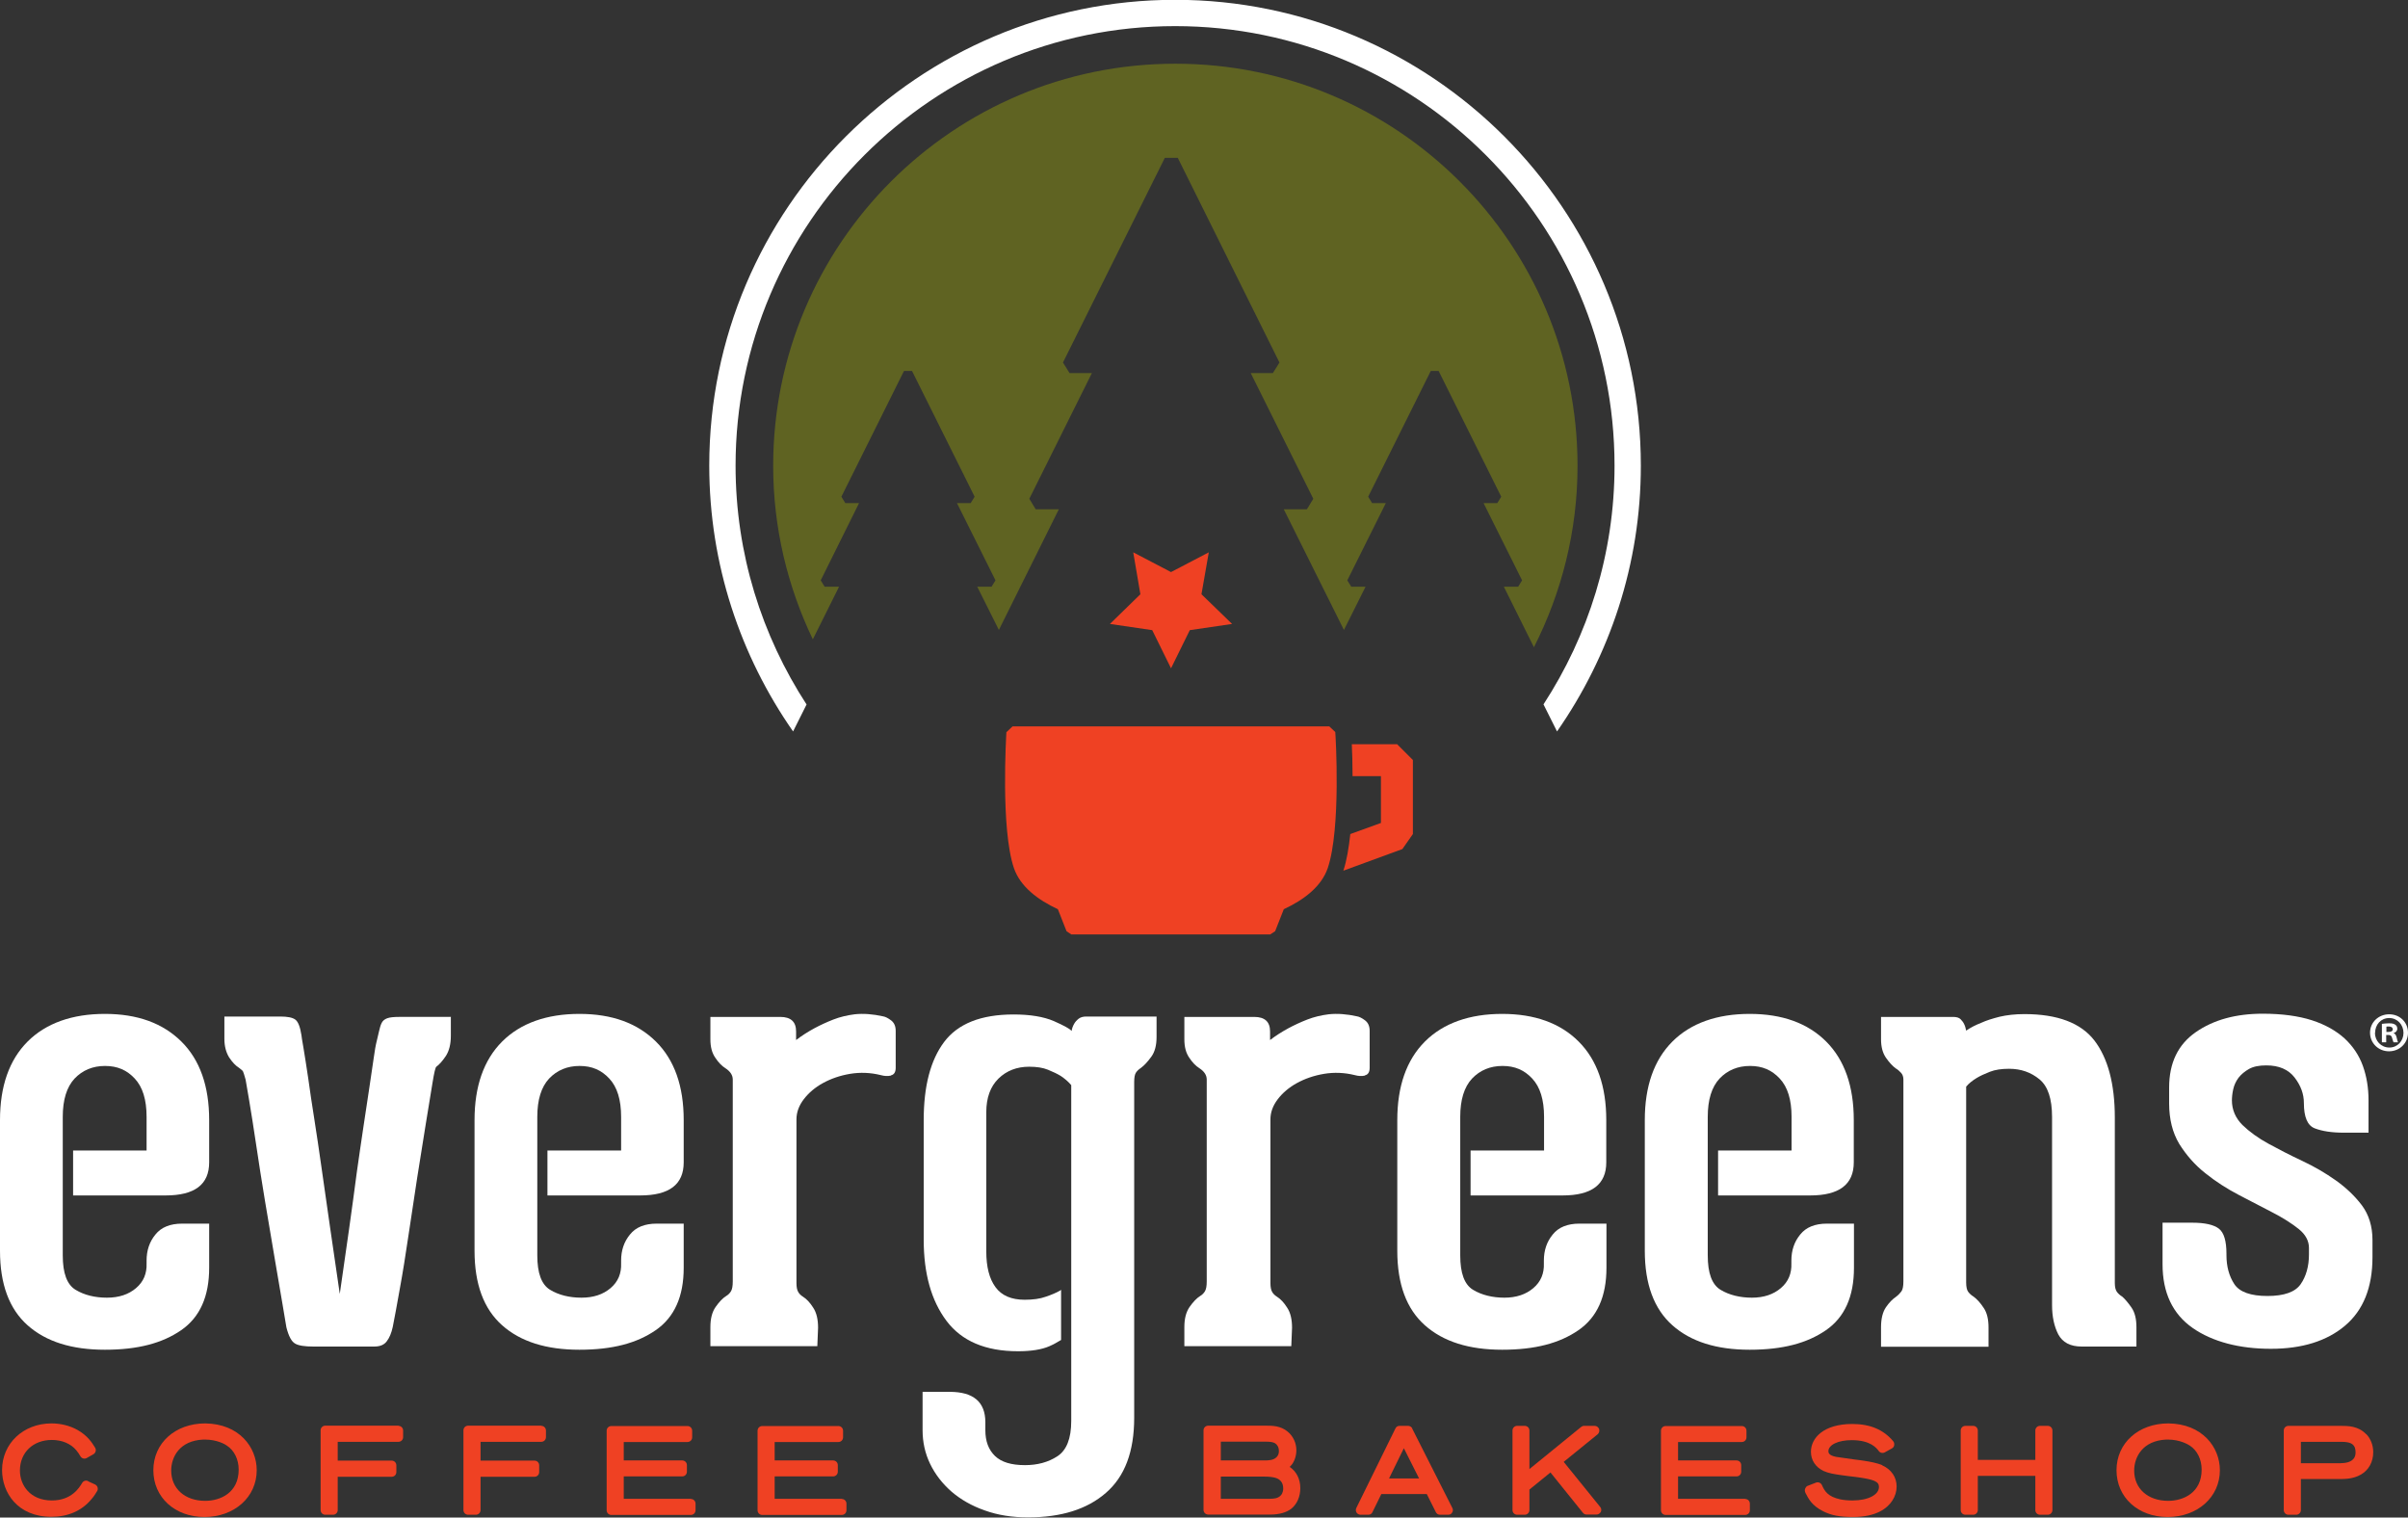
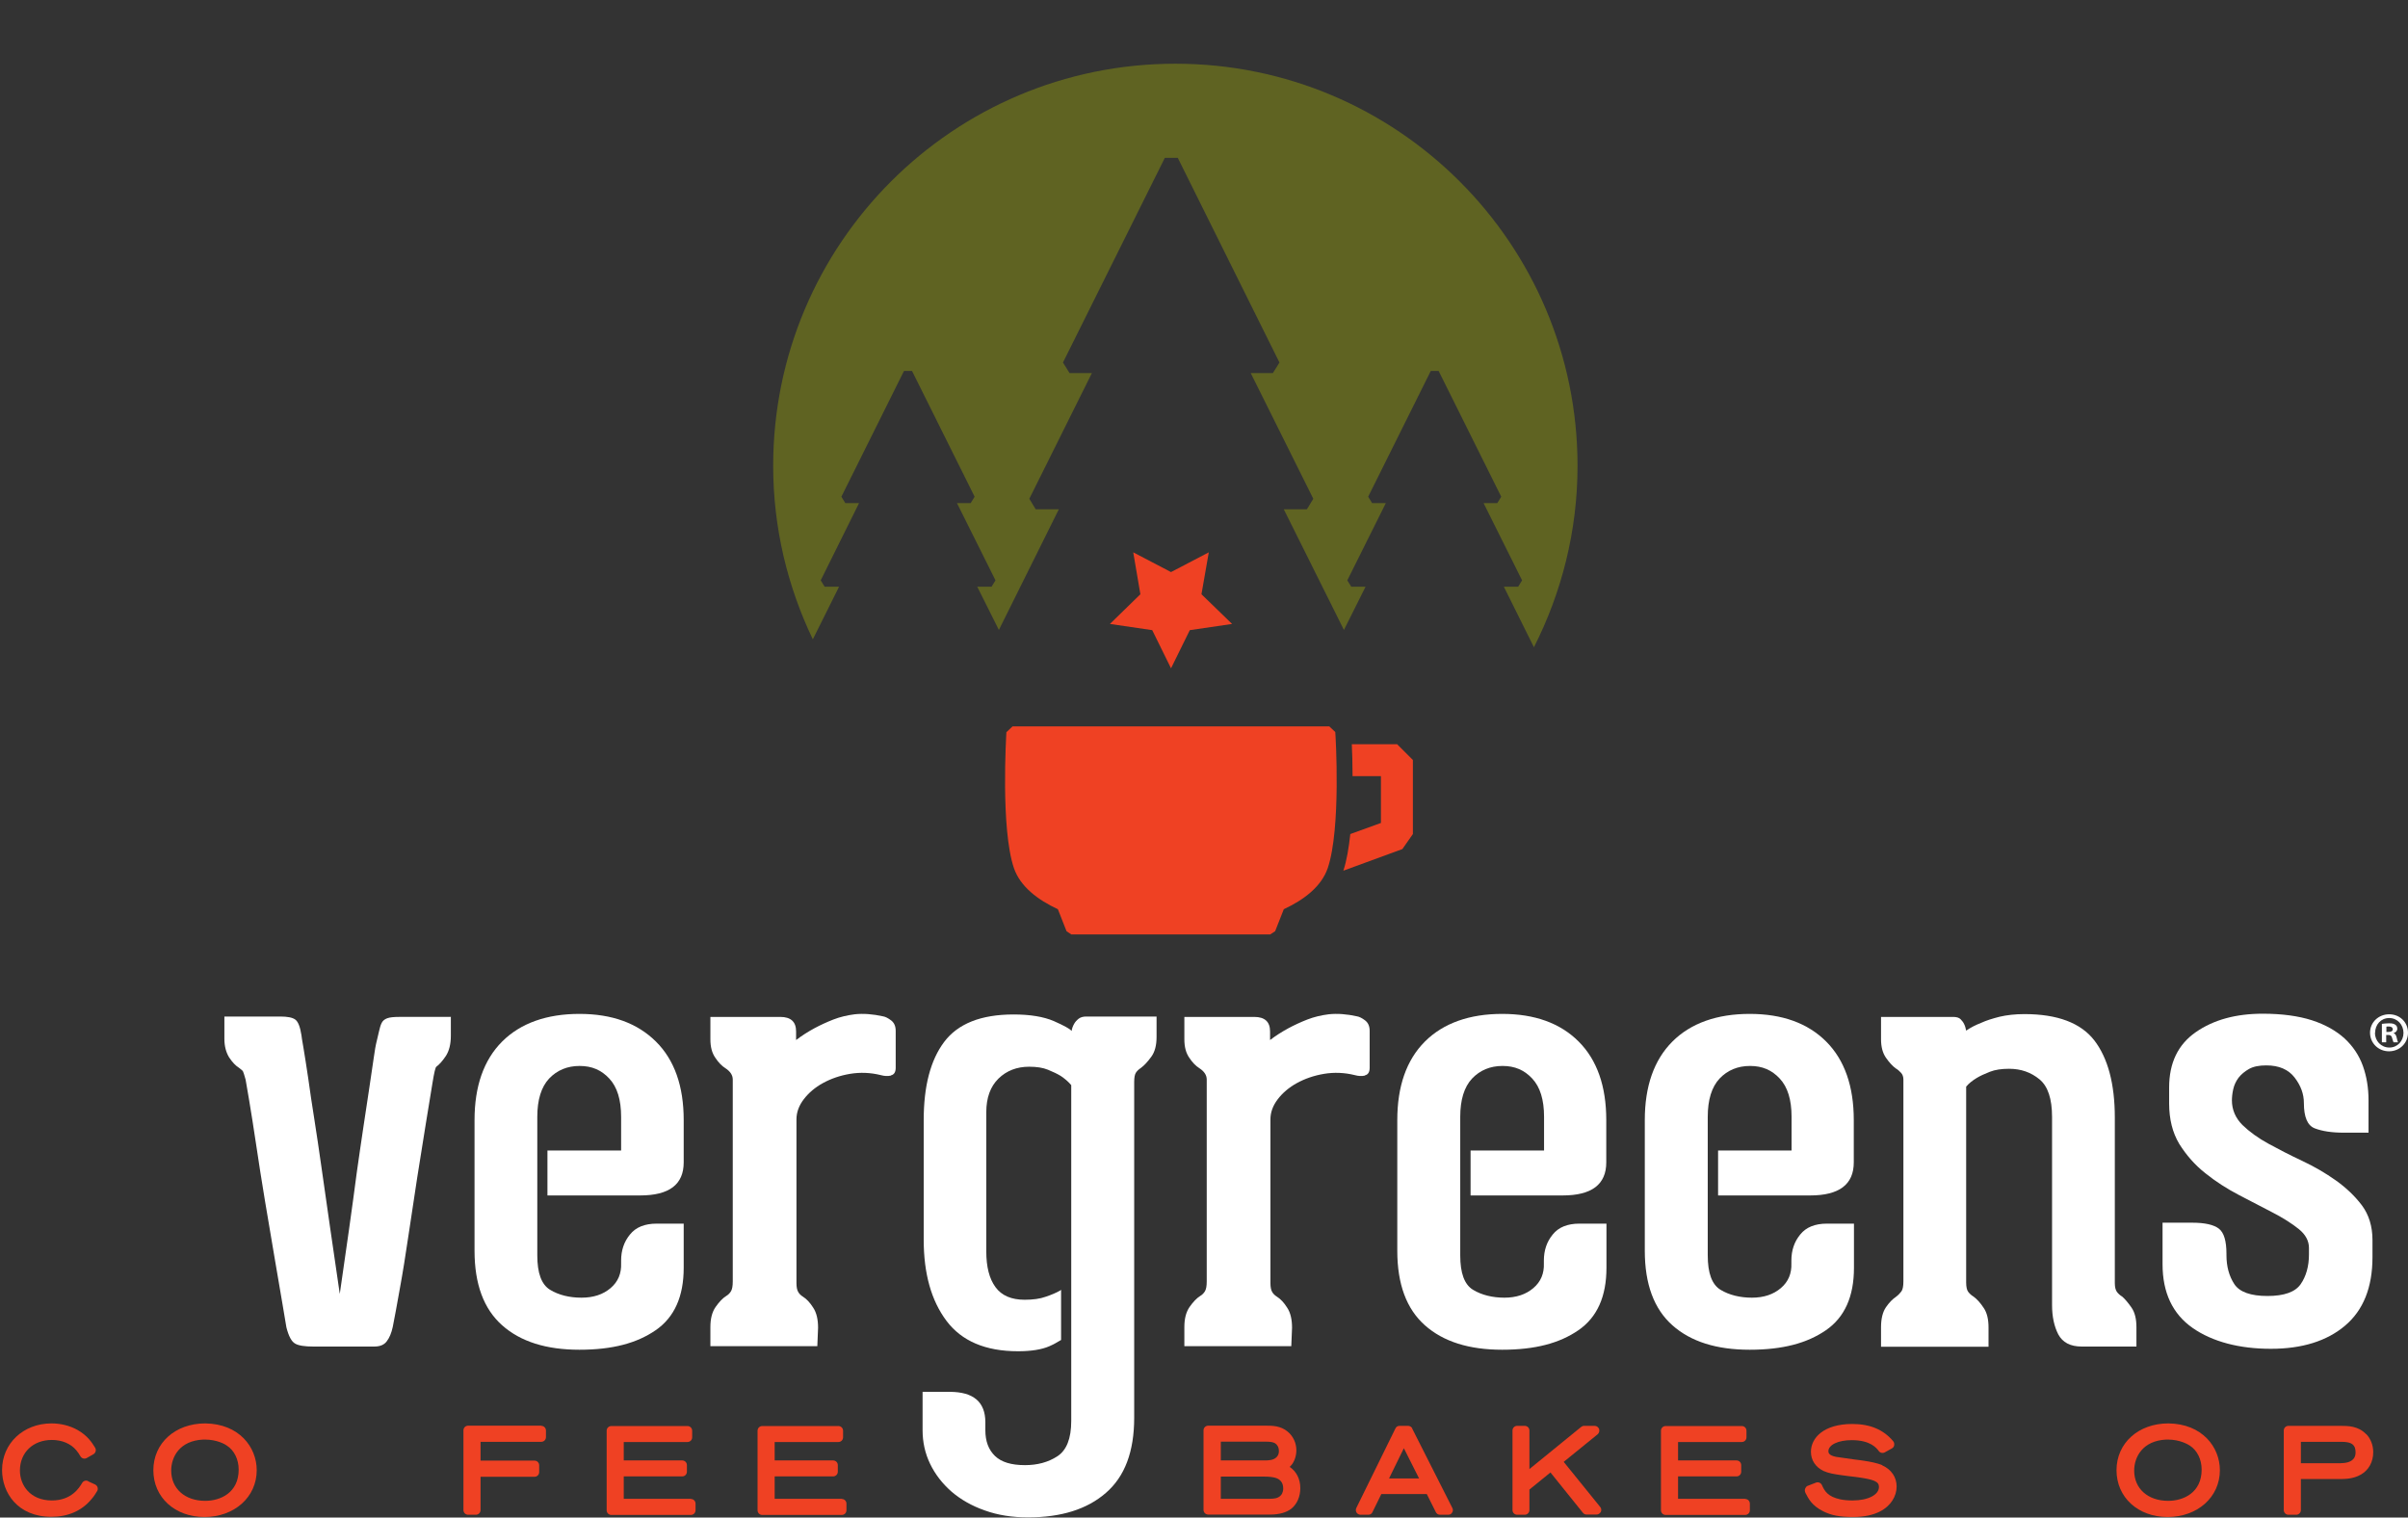
<svg xmlns="http://www.w3.org/2000/svg" id="Layer_2" viewBox="0 0 128.13 80.75">
  <rect x="0" y="0" width="128.13" height="80.75" fill="#333333" stroke="none" />
  <defs>
    <style>.cls-1{fill:#fff;}.cls-2{fill:#5f6322;}.cls-3{fill:#ef4123;}</style>
  </defs>
  <g id="Layer_40_copy_3">
    <path class="cls-3" d="M4.69,78.81c-.12-.06-.26-.01-.32.1-.15.25-.56.93-1.61.93-1.17,0-1.7-.83-1.7-1.59,0-.96.7-1.63,1.7-1.63.54,0,1.01.2,1.3.55.1.12.15.2.22.32.07.12.22.16.34.09l.35-.2c.06-.03.1-.09.12-.16s0-.14-.03-.19c-.15-.24-.39-.64-.95-.95-.4-.22-.88-.34-1.37-.34-1.5,0-2.63,1.07-2.63,2.48,0,1.2.82,2.49,2.63,2.49.88,0,1.61-.32,2.12-.93.15-.17.23-.31.31-.44.04-.06.04-.13.02-.2-.02-.07-.07-.12-.13-.15l-.37-.17Z" />
    <path class="cls-3" d="M10.92,75.74c-1.6,0-2.76,1.05-2.76,2.49s1.14,2.49,2.72,2.49,2.78-1.05,2.78-2.49c0-1.23-.94-2.47-2.74-2.49ZM10.92,79.86c-1.08,0-1.81-.65-1.81-1.61,0-.72.44-1.59,1.7-1.65h.1c.65,0,1.08.26,1.16.32.4.26.63.74.63,1.28,0,1.22-.96,1.66-1.78,1.66Z" />
-     <path class="cls-3" d="M21.21,75.86h-3.9c-.14,0-.25.11-.25.25v4.24c0,.14.11.25.25.25h.41c.14,0,.25-.11.25-.25v-1.77h2.87c.14,0,.25-.11.25-.25v-.36c0-.14-.11-.25-.25-.25h-2.87v-1h3.23c.14,0,.25-.11.25-.25v-.35c0-.14-.11-.25-.25-.25Z" />
    <path class="cls-3" d="M28.81,75.86h-3.9c-.14,0-.25.11-.25.25v4.24c0,.14.11.25.25.25h.41c.14,0,.25-.11.25-.25v-1.77h2.87c.14,0,.25-.11.25-.25v-.36c0-.14-.11-.25-.25-.25h-2.87v-1h3.23c.14,0,.25-.11.25-.25v-.35c0-.14-.11-.25-.25-.25Z" />
    <path class="cls-3" d="M36.75,79.75h-3.56v-1.19h3.11c.14,0,.25-.11.25-.25v-.35c0-.14-.11-.25-.25-.25h-3.11v-.98h3.39c.14,0,.25-.11.25-.25v-.35c0-.14-.11-.25-.25-.25h-4.05c-.14,0-.25.11-.25.25v4.23c0,.14.11.25.25.25h4.23c.14,0,.25-.11.25-.25v-.35c0-.14-.11-.25-.25-.25Z" />
    <path class="cls-3" d="M44.78,79.75h-3.56v-1.19h3.11c.14,0,.25-.11.25-.25v-.35c0-.14-.11-.25-.25-.25h-3.11v-.98h3.39c.14,0,.25-.11.25-.25v-.35c0-.14-.11-.25-.25-.25h-4.05c-.14,0-.25.11-.25.25v4.23c0,.14.11.25.25.25h4.23c.14,0,.25-.11.25-.25v-.35c0-.14-.11-.25-.25-.25Z" />
    <path class="cls-3" d="M68.62,78.06s.08-.08.12-.13c.15-.2.24-.48.24-.76,0-.39-.17-.75-.46-.99-.38-.32-.82-.32-1.17-.32h-3.06c-.14,0-.25.11-.25.25v4.23c0,.14.11.25.25.25h3.3c.48,0,.86-.11,1.12-.31.31-.25.48-.65.48-1.1,0-.48-.21-.89-.57-1.13ZM68.05,77.21c0,.09-.01.22-.14.34-.16.15-.41.16-.62.16h-2.33v-1h2.4c.3,0,.43.05.49.09.1.06.2.2.2.41ZM64.96,78.57h2.3c.55,0,.76.1.86.21.03.02.16.15.16.42,0,.22-.1.35-.14.38-.14.15-.36.17-.56.17h-2.62v-1.18Z" />
    <path class="cls-3" d="M75.15,76.01c-.04-.08-.13-.14-.22-.14h-.46c-.1,0-.18.05-.22.14l-2.08,4.23c-.04.08-.03.17.01.24.04.07.13.12.21.12h.42c.1,0,.18-.05.22-.14l.47-.96h2.42l.48.96c.04.09.13.14.22.14h.44c.09,0,.17-.04.21-.12.05-.07.05-.17.01-.24l-2.14-4.23ZM73.91,78.67l.79-1.61.81,1.61h-1.59Z" />
    <path class="cls-3" d="M83.2,77.79l1.81-1.47c.08-.07.11-.18.08-.28-.04-.1-.13-.17-.24-.17h-.56c-.06,0-.11.02-.16.06l-2.75,2.24v-2.05c0-.14-.11-.25-.25-.25h-.4c-.14,0-.25.11-.25.25v4.23c0,.14.11.25.25.25h.4c.14,0,.25-.11.25-.25v-1.09l1.12-.91,1.73,2.15c.05.06.12.09.19.09h.53c.1,0,.18-.06.23-.14.04-.09.03-.19-.03-.26l-1.95-2.41Z" />
    <path class="cls-3" d="M92.85,79.75h-3.56v-1.19h3.11c.14,0,.25-.11.25-.25v-.35c0-.14-.11-.25-.25-.25h-3.11v-.98h3.39c.14,0,.25-.11.25-.25v-.35c0-.14-.11-.25-.25-.25h-4.05c-.14,0-.25.11-.25.25v4.23c0,.14.11.25.25.25h4.23c.14,0,.25-.11.25-.25v-.35c0-.14-.11-.25-.25-.25Z" />
    <path class="cls-3" d="M100.15,77.96c-.26-.11-.61-.18-1.01-.24-.08-.01-.26-.04-.46-.06-.37-.05-.85-.12-.98-.14-.41-.08-.41-.24-.41-.3,0-.34.52-.59,1.24-.59,1,0,1.32.42,1.44.58.07.1.21.13.32.07l.38-.21c.07-.04.11-.1.12-.17.01-.07,0-.15-.05-.21-.52-.62-1.23-.92-2.18-.92-1.52,0-2.2.74-2.2,1.48,0,.45.25.82.67,1.02.26.12.57.17.93.22.26.04.53.07.79.1.97.13,1.23.24,1.23.53,0,.42-.58.72-1.41.72-.24,0-.46-.02-.65-.06-.66-.14-.84-.45-.97-.75-.05-.12-.19-.19-.32-.14l-.44.17c-.07.02-.11.09-.14.16s-.01.15.02.22c.16.31.34.67.93.97.43.22.89.31,1.6.31,1.25,0,1.83-.47,2.09-.87.15-.23.23-.49.23-.75,0-.5-.28-.91-.77-1.13Z" />
-     <path class="cls-3" d="M108.96,75.87h-.41c-.14,0-.25.11-.25.25v1.56h-3.06v-1.56c0-.14-.11-.25-.25-.25h-.41c-.14,0-.25.11-.25.25v4.23c0,.14.11.25.25.25h.41c.14,0,.25-.11.25-.25v-1.82h3.06v1.82c0,.14.11.25.25.25h.41c.14,0,.25-.11.25-.25v-4.23c0-.14-.11-.25-.25-.25Z" />
    <path class="cls-3" d="M115.38,75.74c-1.6,0-2.76,1.05-2.76,2.49s1.14,2.49,2.72,2.49,2.78-1.05,2.78-2.49c0-1.23-.94-2.47-2.74-2.49ZM115.37,79.86c-1.08,0-1.81-.65-1.81-1.61,0-.72.45-1.59,1.7-1.65h.1c.65,0,1.08.27,1.16.32.4.26.63.74.63,1.28,0,1.22-.96,1.66-1.78,1.66Z" />
    <path class="cls-3" d="M125.9,76.31c-.42-.44-.98-.44-1.35-.44h-2.78c-.14,0-.25.11-.25.25v4.23c0,.14.11.25.25.25h.41c.14,0,.25-.11.25-.25v-1.65h2.05c.27,0,.73,0,1.13-.23.43-.24.67-.68.67-1.2,0-.37-.14-.73-.38-.97ZM125.34,77.28c0,.22-.08.36-.25.46-.2.12-.5.12-.76.12h-1.9v-1.14h2.16c.48,0,.63.12.71.3.03.08.04.17.04.26Z" />
    <path class="cls-3" d="M71.06,38.96l-.33-.31h-16.85l-.33.31c-.01.21-.31,5.13.4,7.23.34.99,1.27,1.69,2.34,2.19l.46,1.17.25.17h10.59l.26-.17.46-1.17c1.07-.5,2-1.2,2.34-2.19.71-2.1.42-7.02.4-7.23Z" />
    <path class="cls-3" d="M74.33,39.6h-2.4c.02.43.04,1.03.04,1.7h1.51v2.49l-1.63.59c-.08.73-.19,1.41-.37,1.95l3.14-1.15.56-.8v-3.94l-.85-.85Z" />
    <path class="cls-2" d="M44.63,31.22h-.75l-.21-.34,2.04-4.11h-.73l-.21-.34,3.33-6.69h.43l3.33,6.69-.21.34h-.73l2.05,4.11-.21.34h-.76l1.15,2.3,3.19-6.42h-1.23l-.34-.56,3.33-6.69h-1.19l-.35-.56,5.42-10.89h.69l5.41,10.89-.35.56h-1.18l3.33,6.69-.34.56h-1.23l3.2,6.42,1.15-2.3h-.76l-.21-.34,2.05-4.11h-.73l-.21-.34,3.33-6.69h.42l3.33,6.69-.21.34h-.73l2.05,4.11-.21.34h-.76l1.6,3.22c1.47-2.9,2.32-6.18,2.32-9.65,0-11.82-9.58-21.4-21.4-21.4s-21.4,9.58-21.4,21.4c0,3.31.77,6.43,2.11,9.23l1.39-2.79Z" />
-     <path class="cls-1" d="M42.92,37.49c-2.38-3.66-3.78-8.02-3.78-12.71,0-12.89,10.49-23.39,23.39-23.39s23.38,10.49,23.38,23.39c0,4.68-1.4,9.04-3.78,12.7l.72,1.44c2.8-4.02,4.46-8.89,4.46-14.14,0-13.67-11.12-24.79-24.78-24.79s-24.79,11.12-24.79,24.78c0,5.26,1.66,10.13,4.46,14.15l.72-1.44Z" />
    <path class="cls-1" d="M23.99,54.09v1.02c0,.45-.09.8-.26,1.07-.18.27-.35.46-.51.58-.05.02-.12.32-.21.88-.09.56-.21,1.28-.35,2.14-.14.87-.29,1.83-.46,2.88-.16,1.05-.32,2.09-.47,3.11-.15,1.02-.3,1.96-.46,2.83-.15.87-.28,1.53-.37,2-.07.33-.18.59-.32.77-.14.19-.36.28-.67.28h-3.23c-.47,0-.8-.05-.98-.16-.19-.11-.34-.39-.46-.86-.02-.14-.09-.56-.21-1.25-.12-.69-.26-1.51-.42-2.46-.16-.95-.33-1.95-.51-3.02-.18-1.07-.33-2.06-.47-2.99-.14-.92-.26-1.71-.37-2.35-.11-.64-.17-1.01-.19-1.11-.07-.26-.12-.4-.14-.44-.02-.04-.09-.1-.21-.19-.19-.12-.36-.3-.53-.56-.16-.26-.25-.59-.25-.98v-1.19h2.98c.37,0,.64.05.79.16.15.11.26.38.33.83,0,.05.04.28.11.69s.15.94.25,1.6c.09.66.2,1.39.33,2.21.13.82.25,1.65.37,2.49.28,1.99.61,4.25.98,6.78.35-2.41.66-4.58.91-6.5.12-.82.23-1.62.35-2.4.12-.78.22-1.49.32-2.12.09-.63.17-1.15.23-1.56.06-.41.1-.65.12-.72.07-.28.12-.51.16-.68.04-.18.08-.32.14-.44s.16-.2.3-.25.35-.07.63-.07h2.74Z" />
    <path class="cls-1" d="M47.42,57.23c-.18.04-.36.03-.54-.02-.56-.14-1.11-.16-1.65-.07-.54.09-1.02.26-1.44.49-.42.23-.76.52-1.02.86-.26.34-.39.7-.39,1.07v8.71c0,.21.03.37.09.47.06.11.15.19.26.26.19.12.37.31.54.58.18.27.26.63.26,1.07l-.04.98h-5.69v-1.02c0-.44.09-.8.28-1.07.19-.27.37-.46.56-.58.12-.07.2-.16.26-.26.06-.11.09-.27.09-.51v-10.75c0-.23-.13-.43-.39-.6-.19-.12-.37-.3-.54-.56-.18-.26-.26-.58-.26-.98v-1.19h3.72c.56,0,.84.26.84.77v.46c.3-.23.63-.44.98-.63.3-.16.64-.32,1-.46.36-.14.74-.23,1.14-.28.47-.05.97-.01,1.51.11.12.02.26.09.42.21.16.12.25.3.25.56v1.97c0,.23-.09.37-.26.4Z" />
    <path class="cls-1" d="M72.64,57.23c-.18.04-.36.03-.54-.02-.56-.14-1.11-.16-1.65-.07-.54.09-1.02.26-1.44.49-.42.23-.76.52-1.02.86-.26.34-.39.7-.39,1.07v8.71c0,.21.03.37.09.47.06.11.15.19.26.26.19.12.37.31.54.58.18.27.26.63.26,1.07l-.04.98h-5.69v-1.02c0-.44.09-.8.28-1.07.19-.27.37-.46.56-.58.12-.07.2-.16.26-.26.06-.11.09-.27.09-.51v-10.75c0-.23-.13-.43-.39-.6-.19-.12-.37-.3-.54-.56-.18-.26-.26-.58-.26-.98v-1.19h3.72c.56,0,.84.26.84.77v.46c.3-.23.63-.44.98-.63.3-.16.64-.32,1-.46.36-.14.74-.23,1.14-.28.47-.05.97-.01,1.51.11.12.02.26.09.42.21.16.12.25.3.25.56v1.97c0,.23-.09.37-.26.4Z" />
    <path class="cls-1" d="M112.91,68.98c.16.14.33.34.51.6.18.26.26.61.26,1.05v1.02h-2.91c-.61,0-1.02-.22-1.25-.65-.22-.43-.33-.95-.33-1.56v-10.01c0-.96-.22-1.63-.67-2-.45-.37-.98-.56-1.62-.56-.4,0-.74.05-1.02.16-.28.11-.52.22-.7.33-.23.14-.42.29-.56.46v10.43c0,.23.04.4.11.49.07.09.16.18.28.25.19.14.37.34.54.6.18.26.26.61.26,1.05v1.02h-5.72v-1.05c0-.44.09-.8.26-1.05.18-.26.36-.44.54-.56.12-.09.21-.19.28-.28.07-.09.11-.27.11-.53v-10.75c0-.14-.04-.26-.12-.35-.08-.09-.18-.18-.3-.25-.16-.12-.33-.3-.51-.56-.18-.26-.26-.59-.26-.98v-1.19h3.83c.19,0,.32.04.4.12.08.08.15.17.19.26.05.09.08.21.11.35.23-.16.5-.3.81-.42.26-.12.58-.22.97-.32.39-.09.83-.14,1.32-.14,1.76,0,3,.47,3.72,1.4.72.94,1.09,2.31,1.09,4.11v8.81c0,.21.04.36.11.46.07.09.16.18.28.25Z" />
    <path class="cls-1" d="M120.58,56.69c-.37,0-.68.06-.91.19-.23.13-.42.29-.56.47-.14.19-.23.39-.28.61-.05.22-.07.43-.07.62v-.04c0,.51.19.95.56,1.32.37.36.84.7,1.39,1,.55.3,1.15.61,1.79.91.64.3,1.24.65,1.79,1.04.55.39,1.01.83,1.39,1.33.37.5.56,1.12.56,1.84v.91c0,1.62-.49,2.83-1.46,3.65-.97.82-2.29,1.23-3.95,1.23s-3.1-.37-4.16-1.11-1.6-1.87-1.6-3.39v-2.21h1.58c.68,0,1.15.11,1.42.32.27.21.4.66.4,1.33v.07c0,.61.14,1.12.42,1.55.28.42.87.63,1.76.63s1.48-.21,1.77-.63c.29-.42.44-.95.44-1.58v-.35c0-.37-.18-.71-.54-1-.36-.29-.83-.59-1.39-.88-.56-.29-1.16-.6-1.79-.93-.63-.33-1.23-.71-1.79-1.16-.56-.44-1.02-.97-1.39-1.56-.36-.6-.54-1.32-.54-2.16v-.84c0-1.31.47-2.29,1.42-2.95.95-.66,2.14-.98,3.56-.98,1.03,0,1.9.12,2.62.35.71.23,1.29.56,1.74.97.44.41.77.9.97,1.46.2.56.3,1.17.3,1.83v1.72h-1.33c-.63,0-1.14-.08-1.53-.23-.39-.15-.58-.6-.58-1.35,0-.47-.16-.92-.49-1.35-.33-.43-.83-.65-1.51-.65Z" />
    <path class="cls-1" d="M83.15,63.61c1.54,0,2.32-.58,2.32-1.76v-2.25c0-1.8-.49-3.2-1.47-4.18-.98-.98-2.34-1.47-4.07-1.47s-3.13.49-4.11,1.47-1.47,2.38-1.47,4.18v6.95c0,1.78.49,3.1,1.47,3.97.98.87,2.35,1.3,4.11,1.3s3.06-.35,4.06-1.04c1-.69,1.49-1.8,1.49-3.32v-2.35h-1.44c-.63,0-1.11.19-1.42.58-.32.39-.47.85-.47,1.39v.14c.02.54-.16.98-.56,1.32-.4.34-.91.51-1.54.51s-1.21-.14-1.67-.42c-.46-.28-.68-.89-.68-1.83v-7.37c0-.91.21-1.59.63-2.04.42-.44.96-.67,1.62-.67s1.16.22,1.58.67c.42.45.63,1.12.63,2.04v1.79h-3.91v2.39h4.93Z" />
    <path class="cls-1" d="M96.32,63.61c1.54,0,2.32-.58,2.32-1.76v-2.25c0-1.8-.49-3.2-1.47-4.18s-2.34-1.47-4.07-1.47-3.13.49-4.11,1.47-1.47,2.38-1.47,4.18v6.95c0,1.78.49,3.1,1.47,3.97.98.87,2.35,1.3,4.11,1.3s3.06-.35,4.06-1.04c1-.69,1.49-1.8,1.49-3.32v-2.35h-1.44c-.63,0-1.11.19-1.42.58-.32.39-.47.85-.47,1.39v.14c.02.54-.16.98-.56,1.32-.4.34-.91.51-1.54.51s-1.21-.14-1.67-.42c-.46-.28-.68-.89-.68-1.83v-7.37c0-.91.21-1.59.63-2.04.42-.44.96-.67,1.62-.67s1.16.22,1.58.67c.42.45.63,1.12.63,2.04v1.79h-3.91v2.39h4.93Z" />
    <path class="cls-1" d="M34.06,63.61c1.55,0,2.32-.58,2.32-1.76v-2.25c0-1.8-.49-3.2-1.48-4.18s-2.34-1.47-4.07-1.47-3.13.49-4.11,1.47c-.98.98-1.47,2.38-1.47,4.18v6.95c0,1.78.49,3.1,1.47,3.97.98.87,2.35,1.3,4.11,1.3s3.06-.35,4.06-1.04c1-.69,1.49-1.8,1.49-3.32v-2.35h-1.44c-.63,0-1.11.19-1.42.58-.32.39-.47.85-.47,1.39v.14c.02.54-.16.98-.56,1.32-.4.34-.91.51-1.55.51s-1.21-.14-1.67-.42c-.46-.28-.68-.89-.68-1.83v-7.37c0-.91.21-1.59.63-2.04.42-.44.96-.67,1.62-.67s1.16.22,1.58.67c.42.45.63,1.12.63,2.04v1.79h-3.92v2.39h4.94Z" />
-     <path class="cls-1" d="M8.81,63.61c1.55,0,2.32-.58,2.32-1.76v-2.25c0-1.8-.49-3.2-1.48-4.18s-2.34-1.47-4.07-1.47-3.13.49-4.11,1.47c-.98.98-1.47,2.38-1.47,4.18v6.95c0,1.78.49,3.1,1.47,3.97.98.87,2.35,1.3,4.11,1.3s3.06-.35,4.06-1.04c1-.69,1.49-1.8,1.49-3.32v-2.35h-1.44c-.63,0-1.11.19-1.42.58-.32.39-.47.85-.47,1.39v.14c.02.54-.16.98-.56,1.32-.4.34-.91.51-1.55.51s-1.21-.14-1.67-.42c-.46-.28-.68-.89-.68-1.83v-7.37c0-.91.21-1.59.63-2.04.42-.44.96-.67,1.62-.67s1.16.22,1.58.67c.42.45.63,1.12.63,2.04v1.79h-3.91v2.39h4.93Z" />
    <path class="cls-1" d="M57.79,54.09c-.16,0-.3.04-.4.12-.1.08-.18.17-.23.26-.07.12-.12.25-.14.39-.09-.12-.41-.29-.95-.53-.54-.23-1.25-.35-2.14-.35-1.73,0-2.96.49-3.69,1.46-.73.97-1.09,2.36-1.09,4.16v6.36c0,1.8.4,3.24,1.21,4.32.81,1.08,2.08,1.62,3.81,1.62.7,0,1.25-.09,1.65-.26.21-.09.43-.21.64-.34v-2.67s-.03.03-.05.04c-.21.12-.47.23-.77.33-.3.11-.68.16-1.12.16-.7,0-1.22-.22-1.55-.67-.33-.45-.49-1.08-.49-1.9v-7.41c0-.77.22-1.37.65-1.79.43-.42.98-.63,1.63-.63.4,0,.73.05,1,.16.27.11.5.22.68.33.21.14.4.3.56.49v17.87c0,.94-.25,1.56-.74,1.88-.49.32-1.07.47-1.72.47-.73,0-1.26-.16-1.6-.49-.34-.33-.51-.78-.51-1.37v-.42c0-1.08-.63-1.62-1.9-1.62h-1.44v2.04c0,.63.13,1.23.4,1.79.27.56.65,1.05,1.14,1.48.49.42,1.08.76,1.77,1,.69.25,1.46.37,2.3.37,1.76,0,3.14-.43,4.14-1.3,1.01-.87,1.51-2.2,1.51-4v-17.87c0-.23.03-.4.09-.49.06-.09.15-.18.26-.25.19-.14.37-.34.56-.6.19-.26.28-.61.28-1.05v-1.09h-3.79Z" />
    <path class="cls-1" d="M128.13,54.95c0,.55-.44.99-1.01.99s-1.01-.44-1.01-.99.45-.98,1.02-.98,1,.43,1,.98ZM126.37,54.95c0,.44.33.79.77.79.43,0,.75-.35.75-.78s-.32-.79-.76-.79-.75.35-.75.79ZM126.97,55.46h-.23v-.98c.09-.01.22-.03.38-.03.19,0,.27.03.34.08.06.04.1.11.1.21,0,.12-.09.2-.2.23h0c.1.04.14.12.17.25.03.15.05.2.07.24h-.24s-.05-.12-.08-.24c-.02-.1-.08-.15-.2-.15h-.11v.39ZM126.98,54.91h.11c.13,0,.23-.04.23-.14,0-.09-.07-.15-.21-.15-.06,0-.1,0-.13.01v.28Z" />
    <polygon class="cls-3" points="62.31 30.44 64.32 29.39 63.93 31.62 65.56 33.2 63.31 33.53 62.31 35.56 61.31 33.53 59.06 33.2 60.68 31.62 60.3 29.39 62.31 30.44" />
  </g>
</svg>